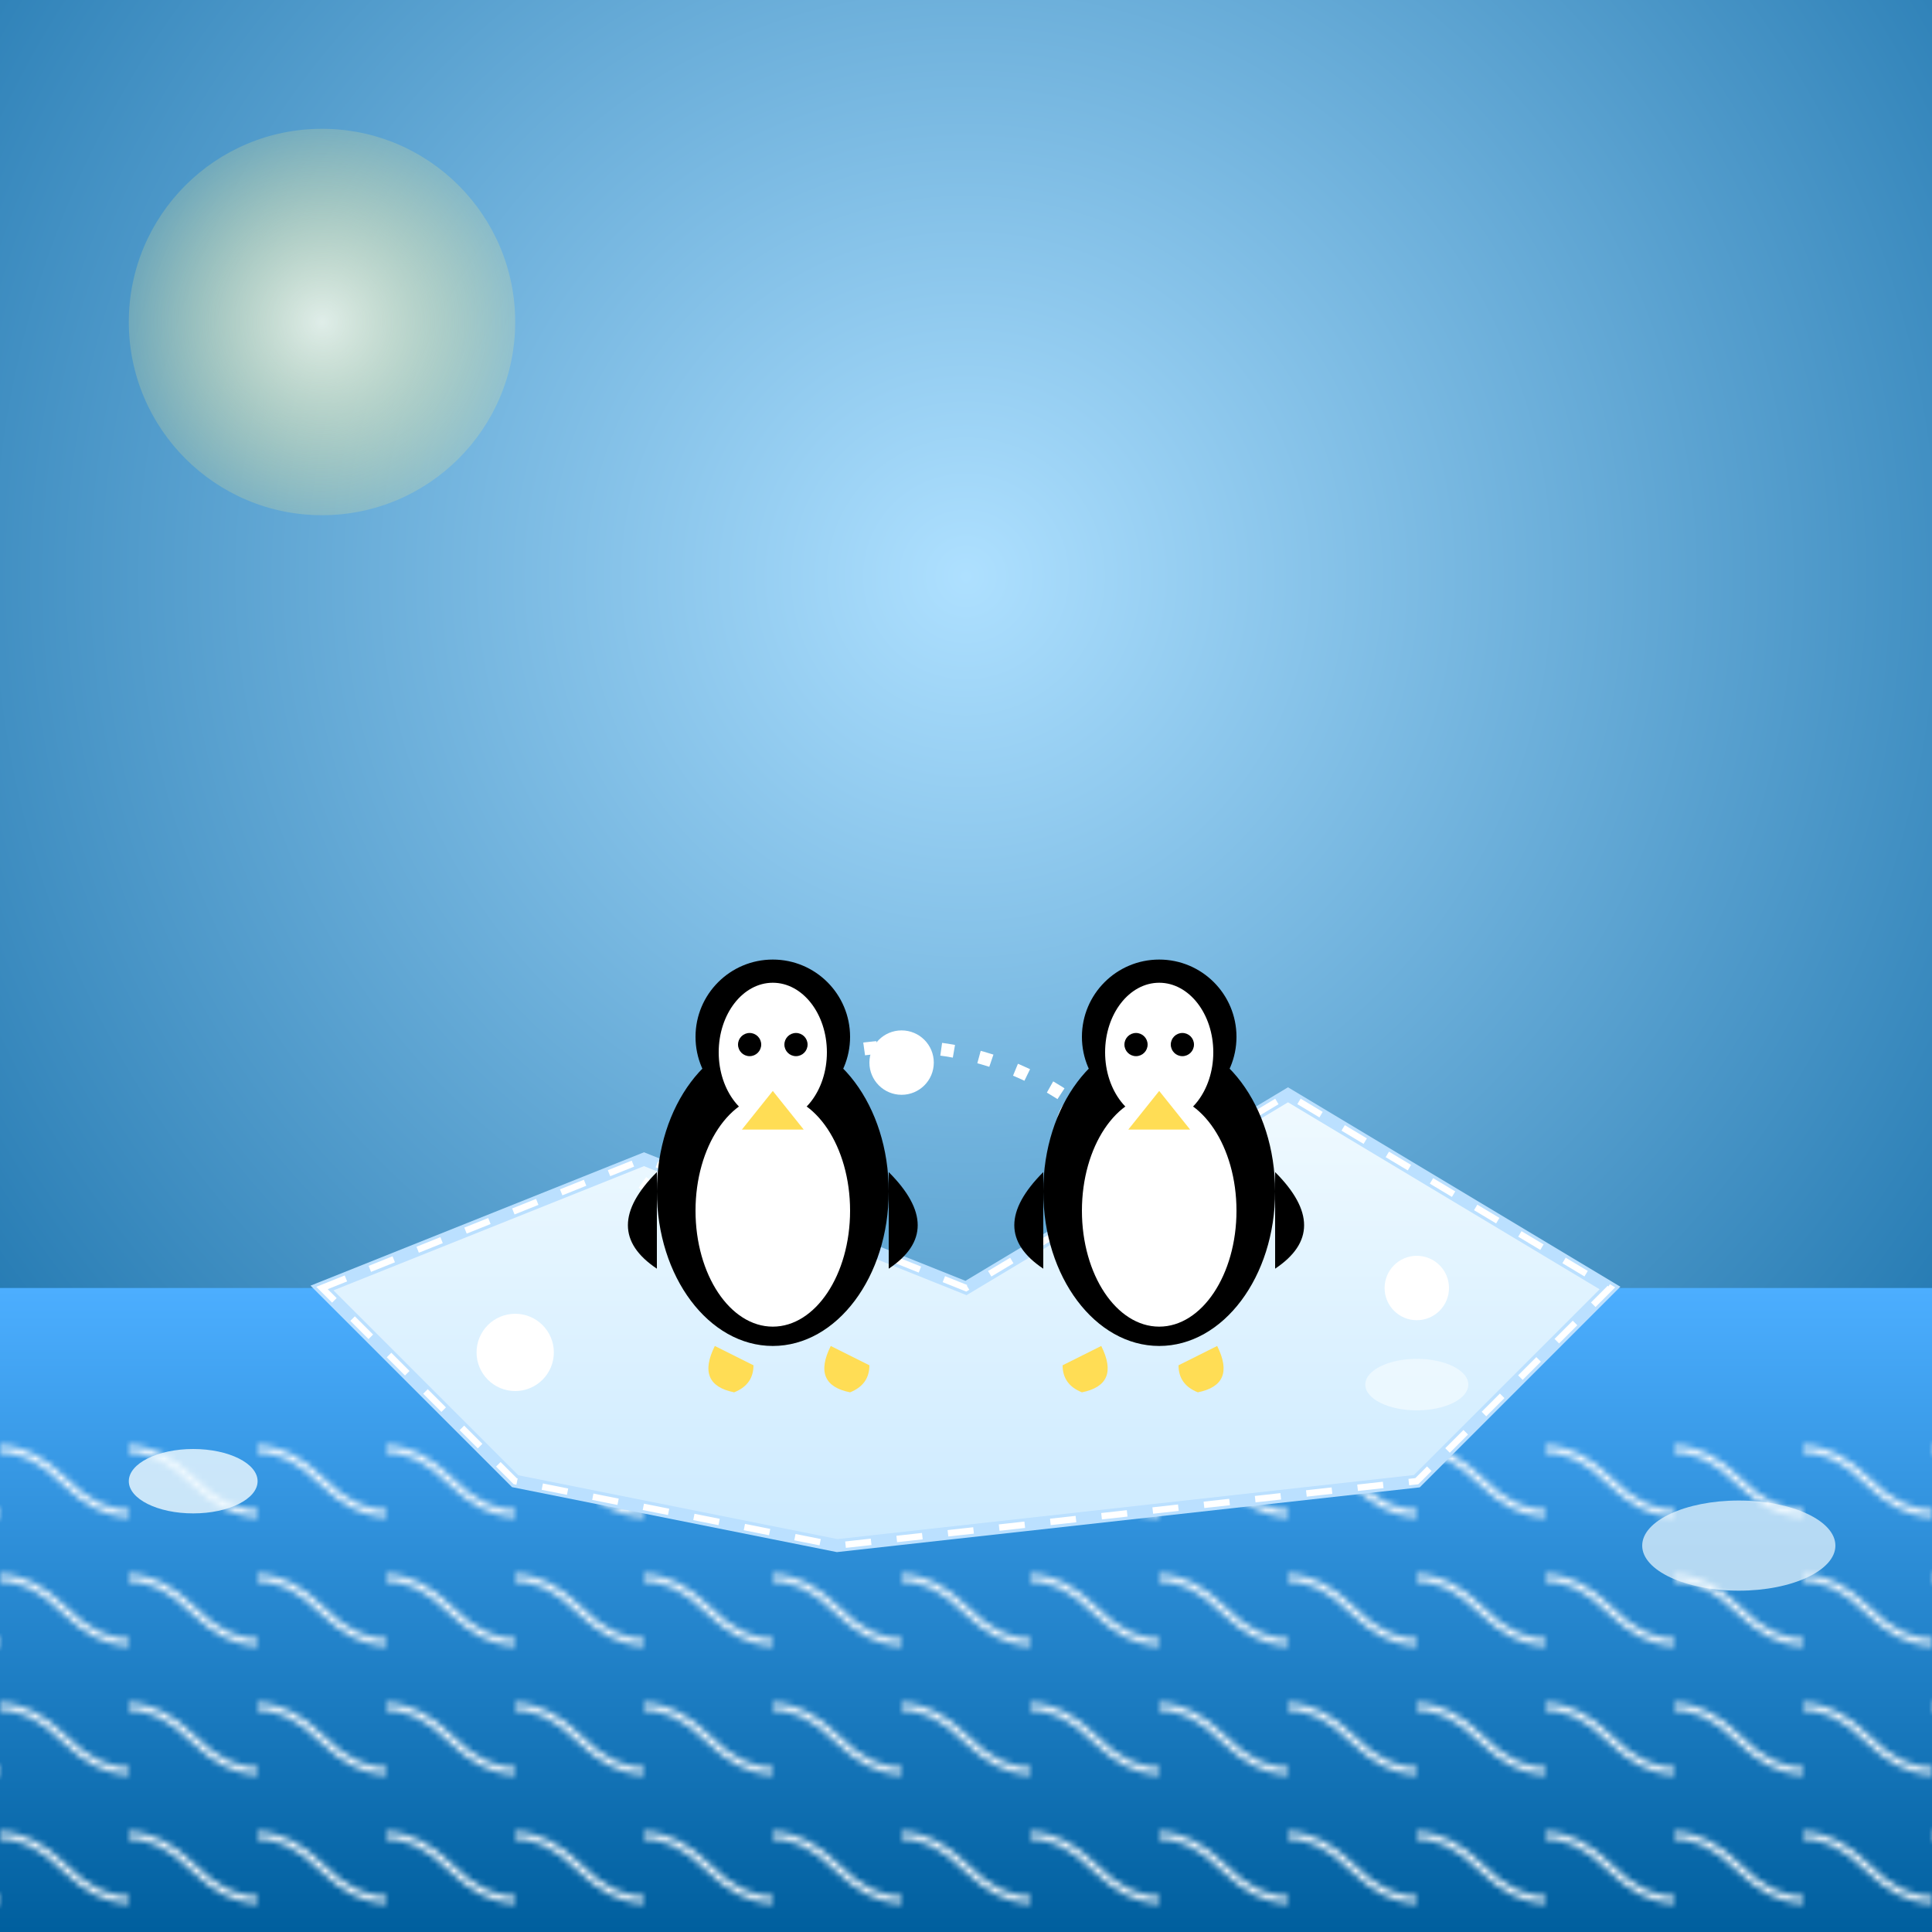
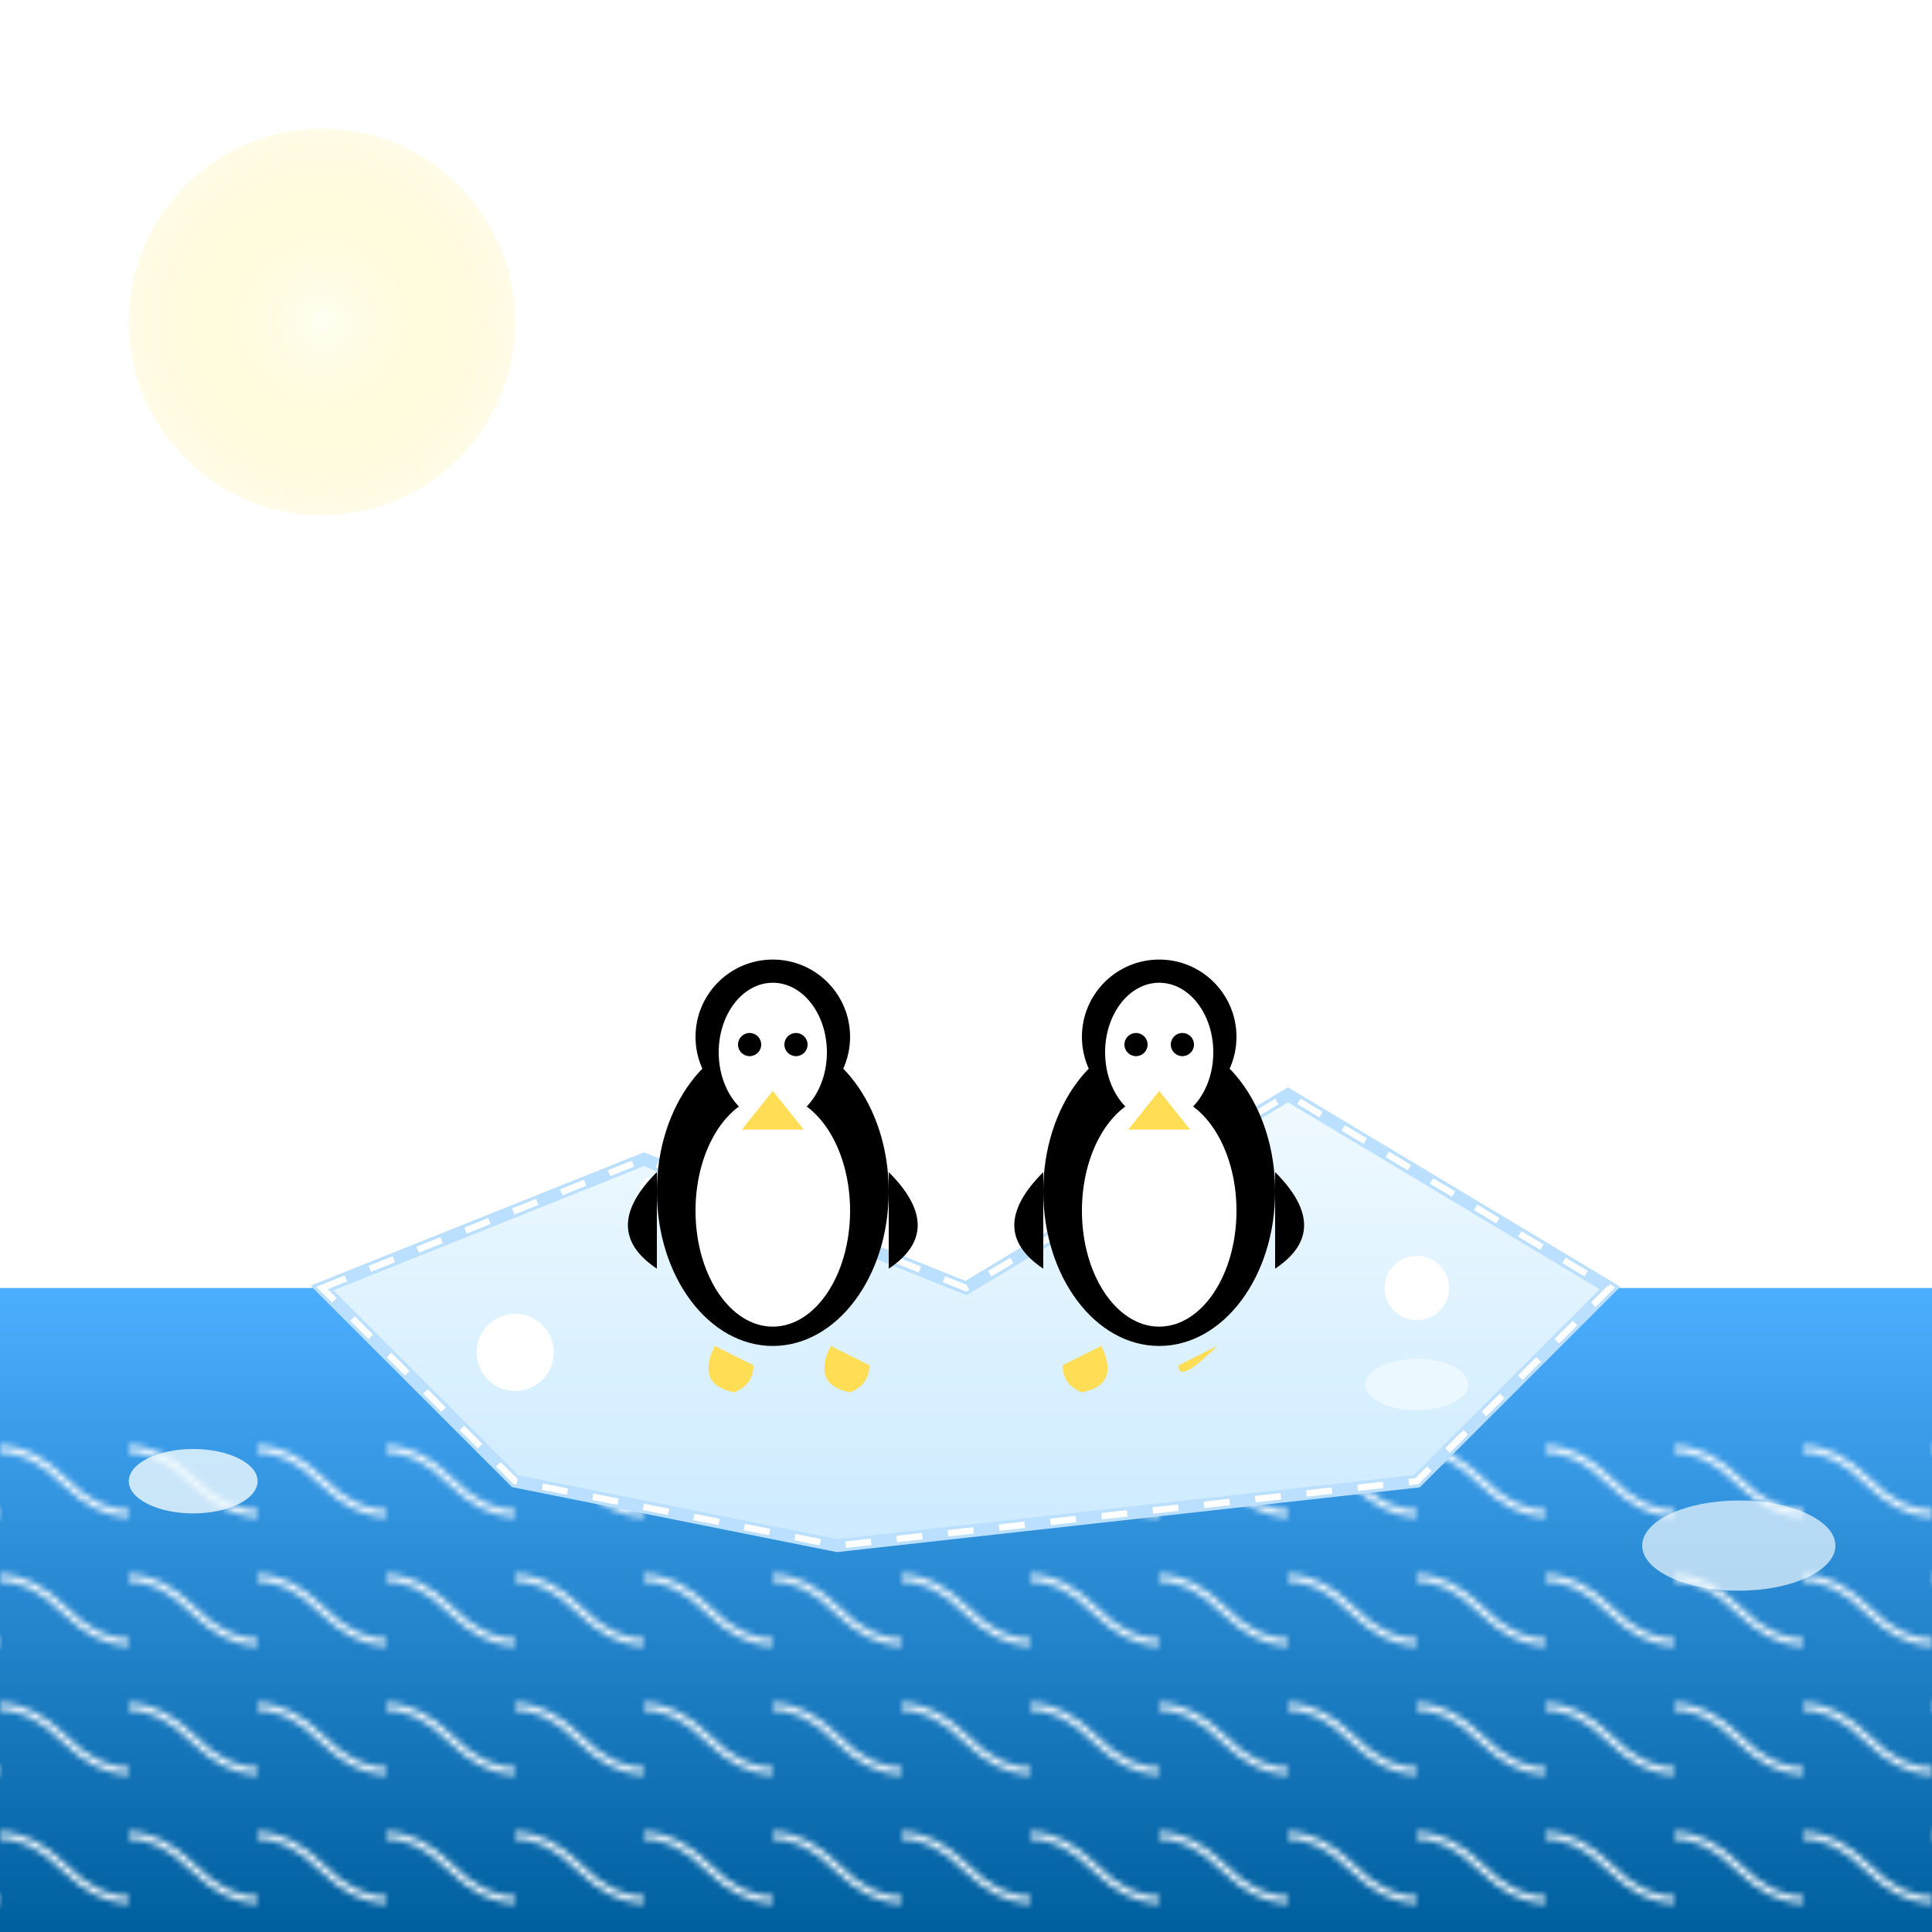
<svg xmlns="http://www.w3.org/2000/svg" viewBox="0 0 300 300">
  <defs>
    <radialGradient id="skyGrad" cx="50%" cy="30%" r="80%">
      <stop offset="0%" stop-color="#aee0ff" />
      <stop offset="100%" stop-color="#005f9e" />
    </radialGradient>
    <linearGradient id="waterGrad" x1="0%" y1="0%" x2="0%" y2="100%">
      <stop offset="0%" stop-color="#4caeff" />
      <stop offset="100%" stop-color="#005f9e" />
    </linearGradient>
    <linearGradient id="iceGrad" x1="0%" y1="0%" x2="0%" y2="100%">
      <stop offset="0%" stop-color="#f0faff" />
      <stop offset="100%" stop-color="#cceaff" />
    </linearGradient>
    <pattern id="wavePattern" patternUnits="userSpaceOnUse" width="20" height="20">
      <path d="M -10 10 Q 0 0 10 10 T 30 10" fill="none" stroke="#ffffff50" stroke-width="1" />
    </pattern>
    <radialGradient id="sunGrad" cx="50%" cy="50%" r="50%">
      <stop offset="0%" stop-color="#ffffee" stop-opacity="0.8" />
      <stop offset="100%" stop-color="#ffee88" stop-opacity="0.2" />
    </radialGradient>
  </defs>
-   <rect width="300" height="300" fill="url(#skyGrad)" />
  <circle cx="50" cy="50" r="30" fill="url(#sunGrad)" />
  <rect y="200" width="300" height="100" fill="url(#waterGrad)" />
  <rect y="220" width="300" height="80" fill="url(#wavePattern)" />
  <polygon points="50,200 100,180 150,200 200,170 250,200 220,230 130,240 80,230" fill="url(#iceGrad)" stroke="#bbe0ff" stroke-width="2" />
  <polygon points="50,200 100,180 150,200 200,170 250,200 220,230 130,240 80,230" fill="none" stroke="#ffffff70" stroke-width="1" stroke-dasharray="4,4" />
  <ellipse cx="30" cy="230" rx="10" ry="5" fill="#f0faff" opacity="0.8" />
  <ellipse cx="270" cy="240" rx="15" ry="7" fill="#f0faff" opacity="0.7" />
  <ellipse cx="220" cy="215" rx="8" ry="4" fill="#f0faff" opacity="0.8" />
  <g fill="none" stroke="#ffffff" stroke-width="2" stroke-dasharray="2,4">
    <path d="M100,185 C120,155 160,155 180,185" />
  </g>
  <g fill="#ffffff">
    <circle cx="110" cy="175" r="4" />
    <circle cx="140" cy="165" r="5" />
    <circle cx="170" cy="175" r="6" />
  </g>
  <circle cx="80" cy="210" r="6" fill="#ffffff" />
  <circle cx="220" cy="200" r="5" fill="#ffffff" />
  <g transform="translate(120,185) scale(0.6)">
    <ellipse cx="0" cy="0" rx="30" ry="40" fill="#000" />
    <ellipse cx="0" cy="5" rx="20" ry="30" fill="#fff" />
    <circle cx="0" cy="-40" r="20" fill="#000" />
    <ellipse cx="0" cy="-36" rx="14" ry="18" fill="#fff" />
    <circle cx="-6" cy="-38" r="3" fill="#000" />
    <circle cx="6" cy="-38" r="3" fill="#000" />
    <polygon points="0,-26 -8,-16 8,-16" fill="#ffdd55" />
    <path d="M-30,-5 Q-45,10 -30,20" fill="#000" />
    <path d="M30,-5 Q45,10 30,20" fill="#000" />
    <path d="M-15,40 Q-20,50 -10,52 Q-5,50 -5,45" fill="#ffdd55" />
    <path d="M15,40 Q10,50 20,52 Q25,50 25,45" fill="#ffdd55" />
  </g>
  <g transform="translate(180,185) scale(-0.6,0.6)">
    <ellipse cx="0" cy="0" rx="30" ry="40" fill="#000" />
    <ellipse cx="0" cy="5" rx="20" ry="30" fill="#fff" />
    <circle cx="0" cy="-40" r="20" fill="#000" />
    <ellipse cx="0" cy="-36" rx="14" ry="18" fill="#fff" />
    <circle cx="-6" cy="-38" r="3" fill="#000" />
    <circle cx="6" cy="-38" r="3" fill="#000" />
    <polygon points="0,-26 -8,-16 8,-16" fill="#ffdd55" />
    <path d="M-30,-5 Q-45,10 -30,20" fill="#000" />
    <path d="M30,-5 Q45,10 30,20" fill="#000" />
-     <path d="M-15,40 Q-20,50 -10,52 Q-5,50 -5,45" fill="#ffdd55" />
+     <path d="M-15,40 Q-5,50 -5,45" fill="#ffdd55" />
    <path d="M15,40 Q10,50 20,52 Q25,50 25,45" fill="#ffdd55" />
  </g>
</svg>